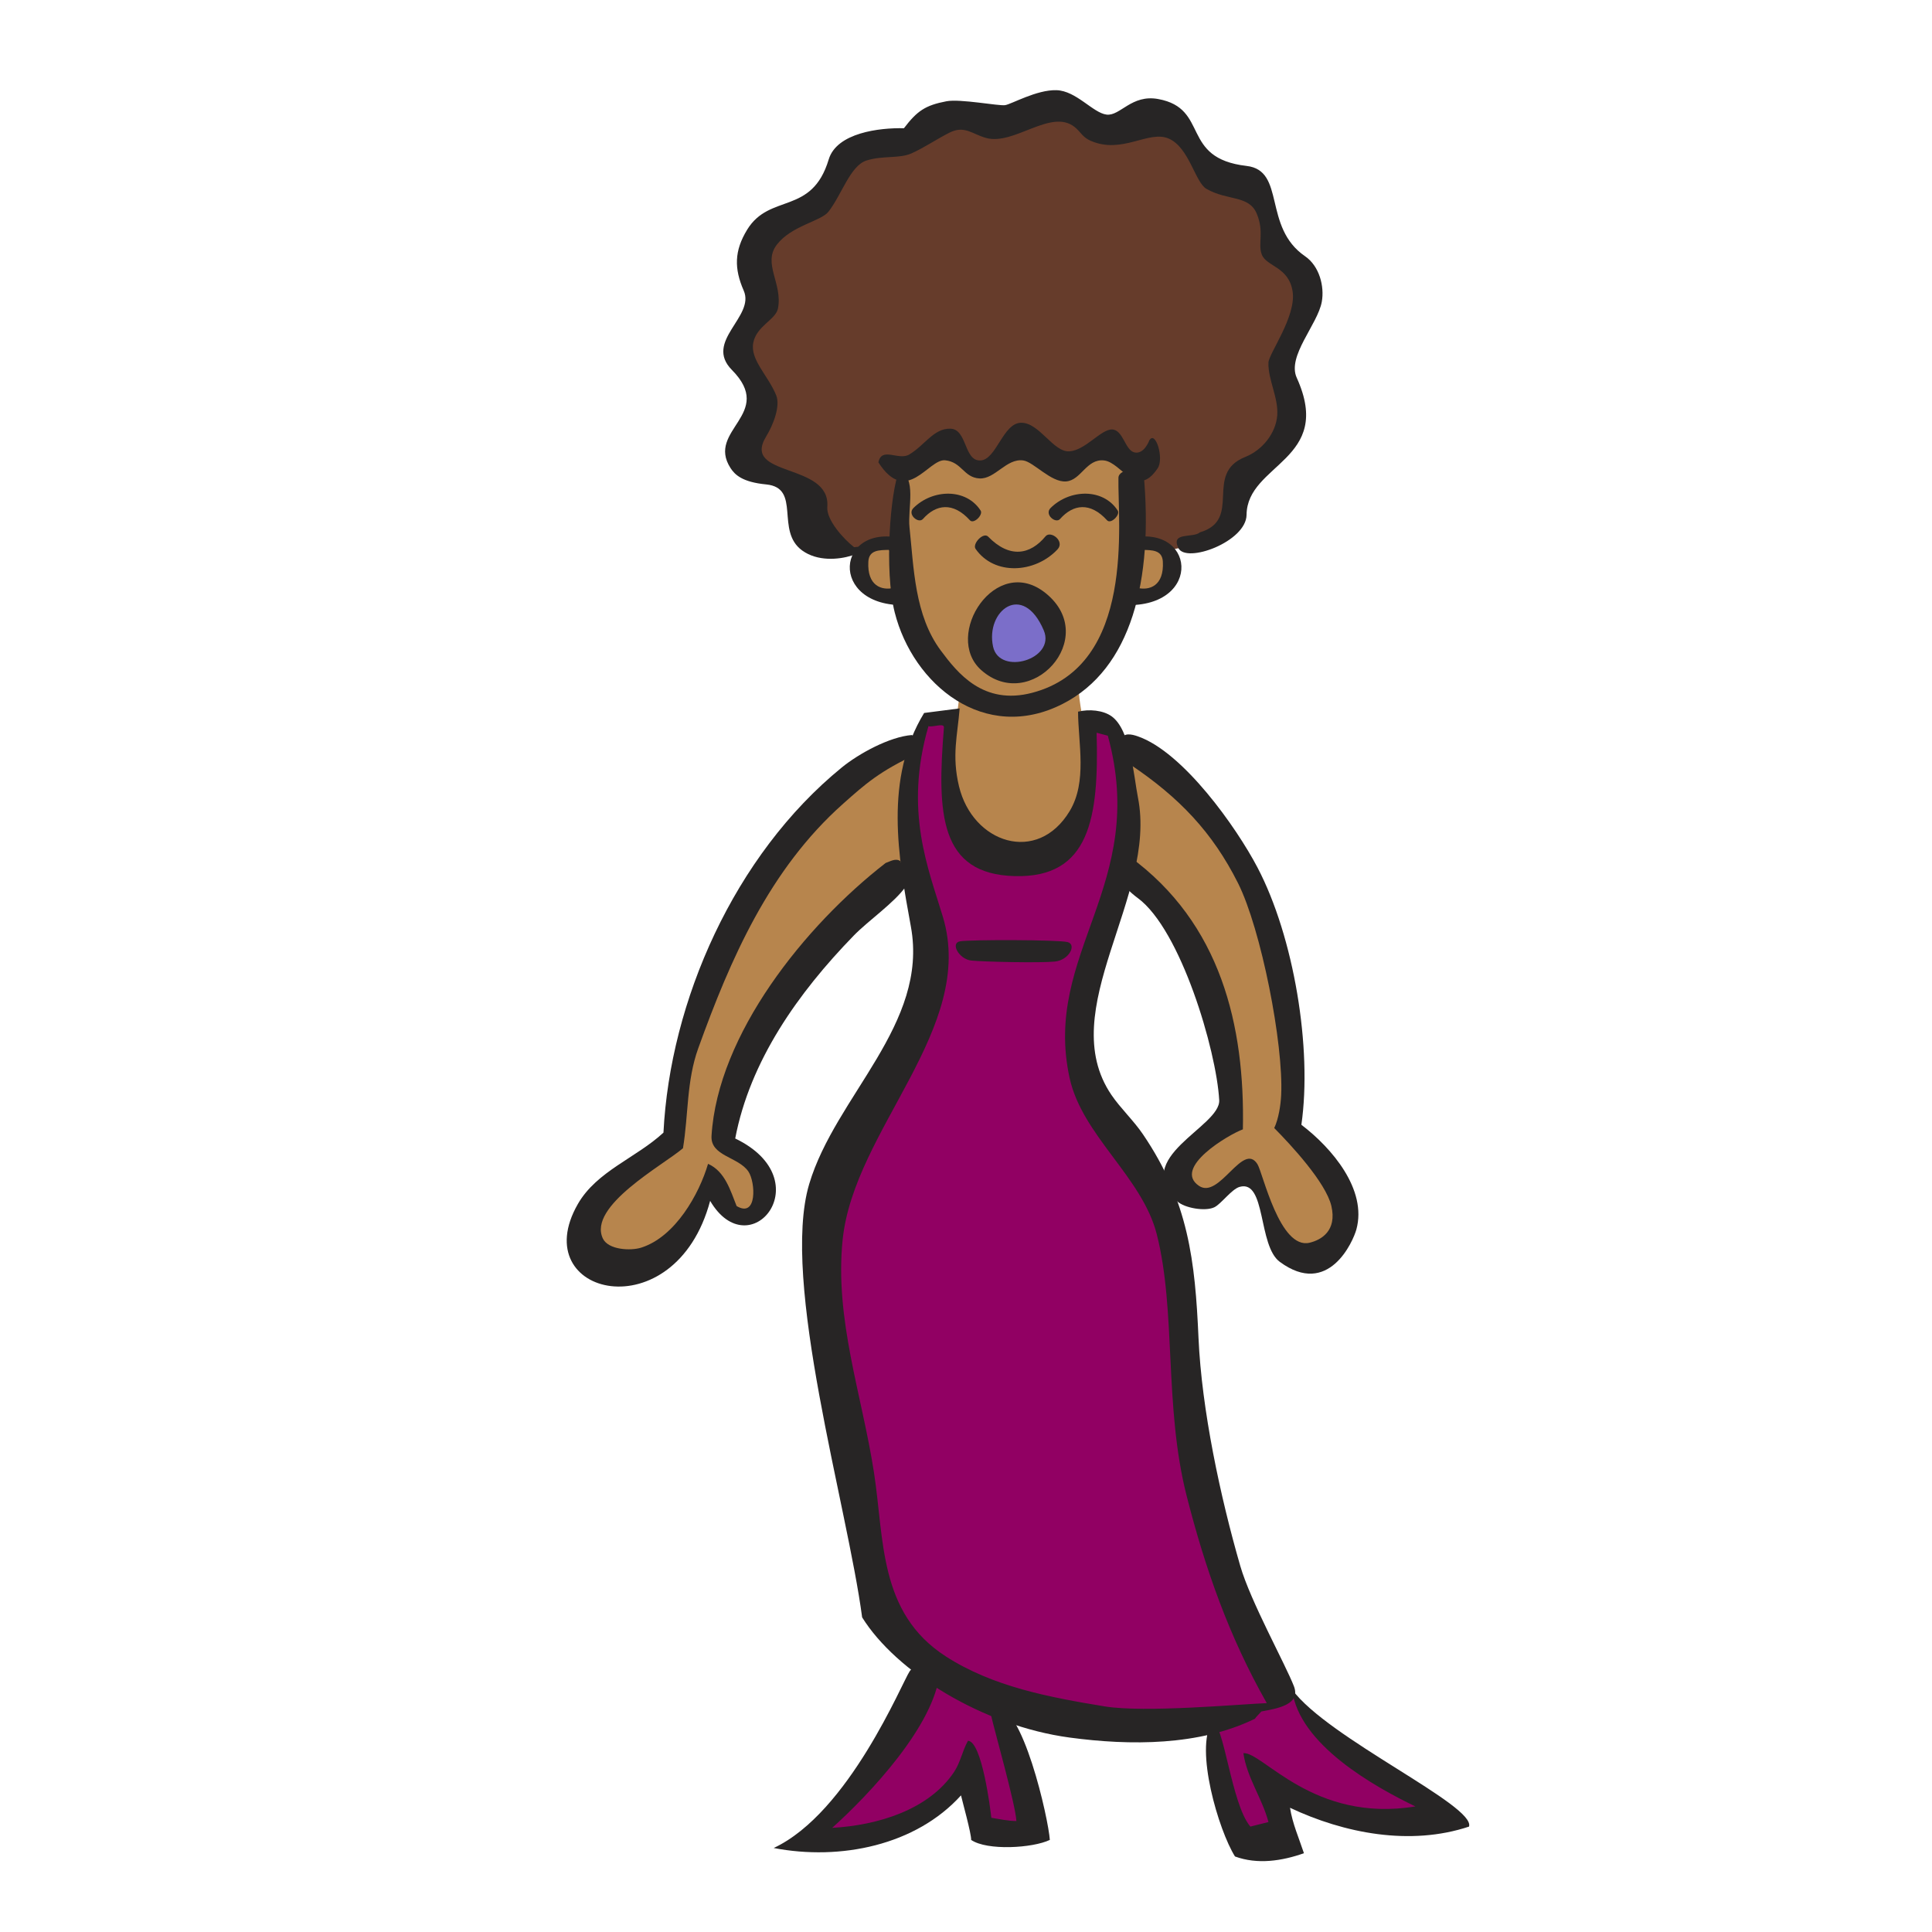
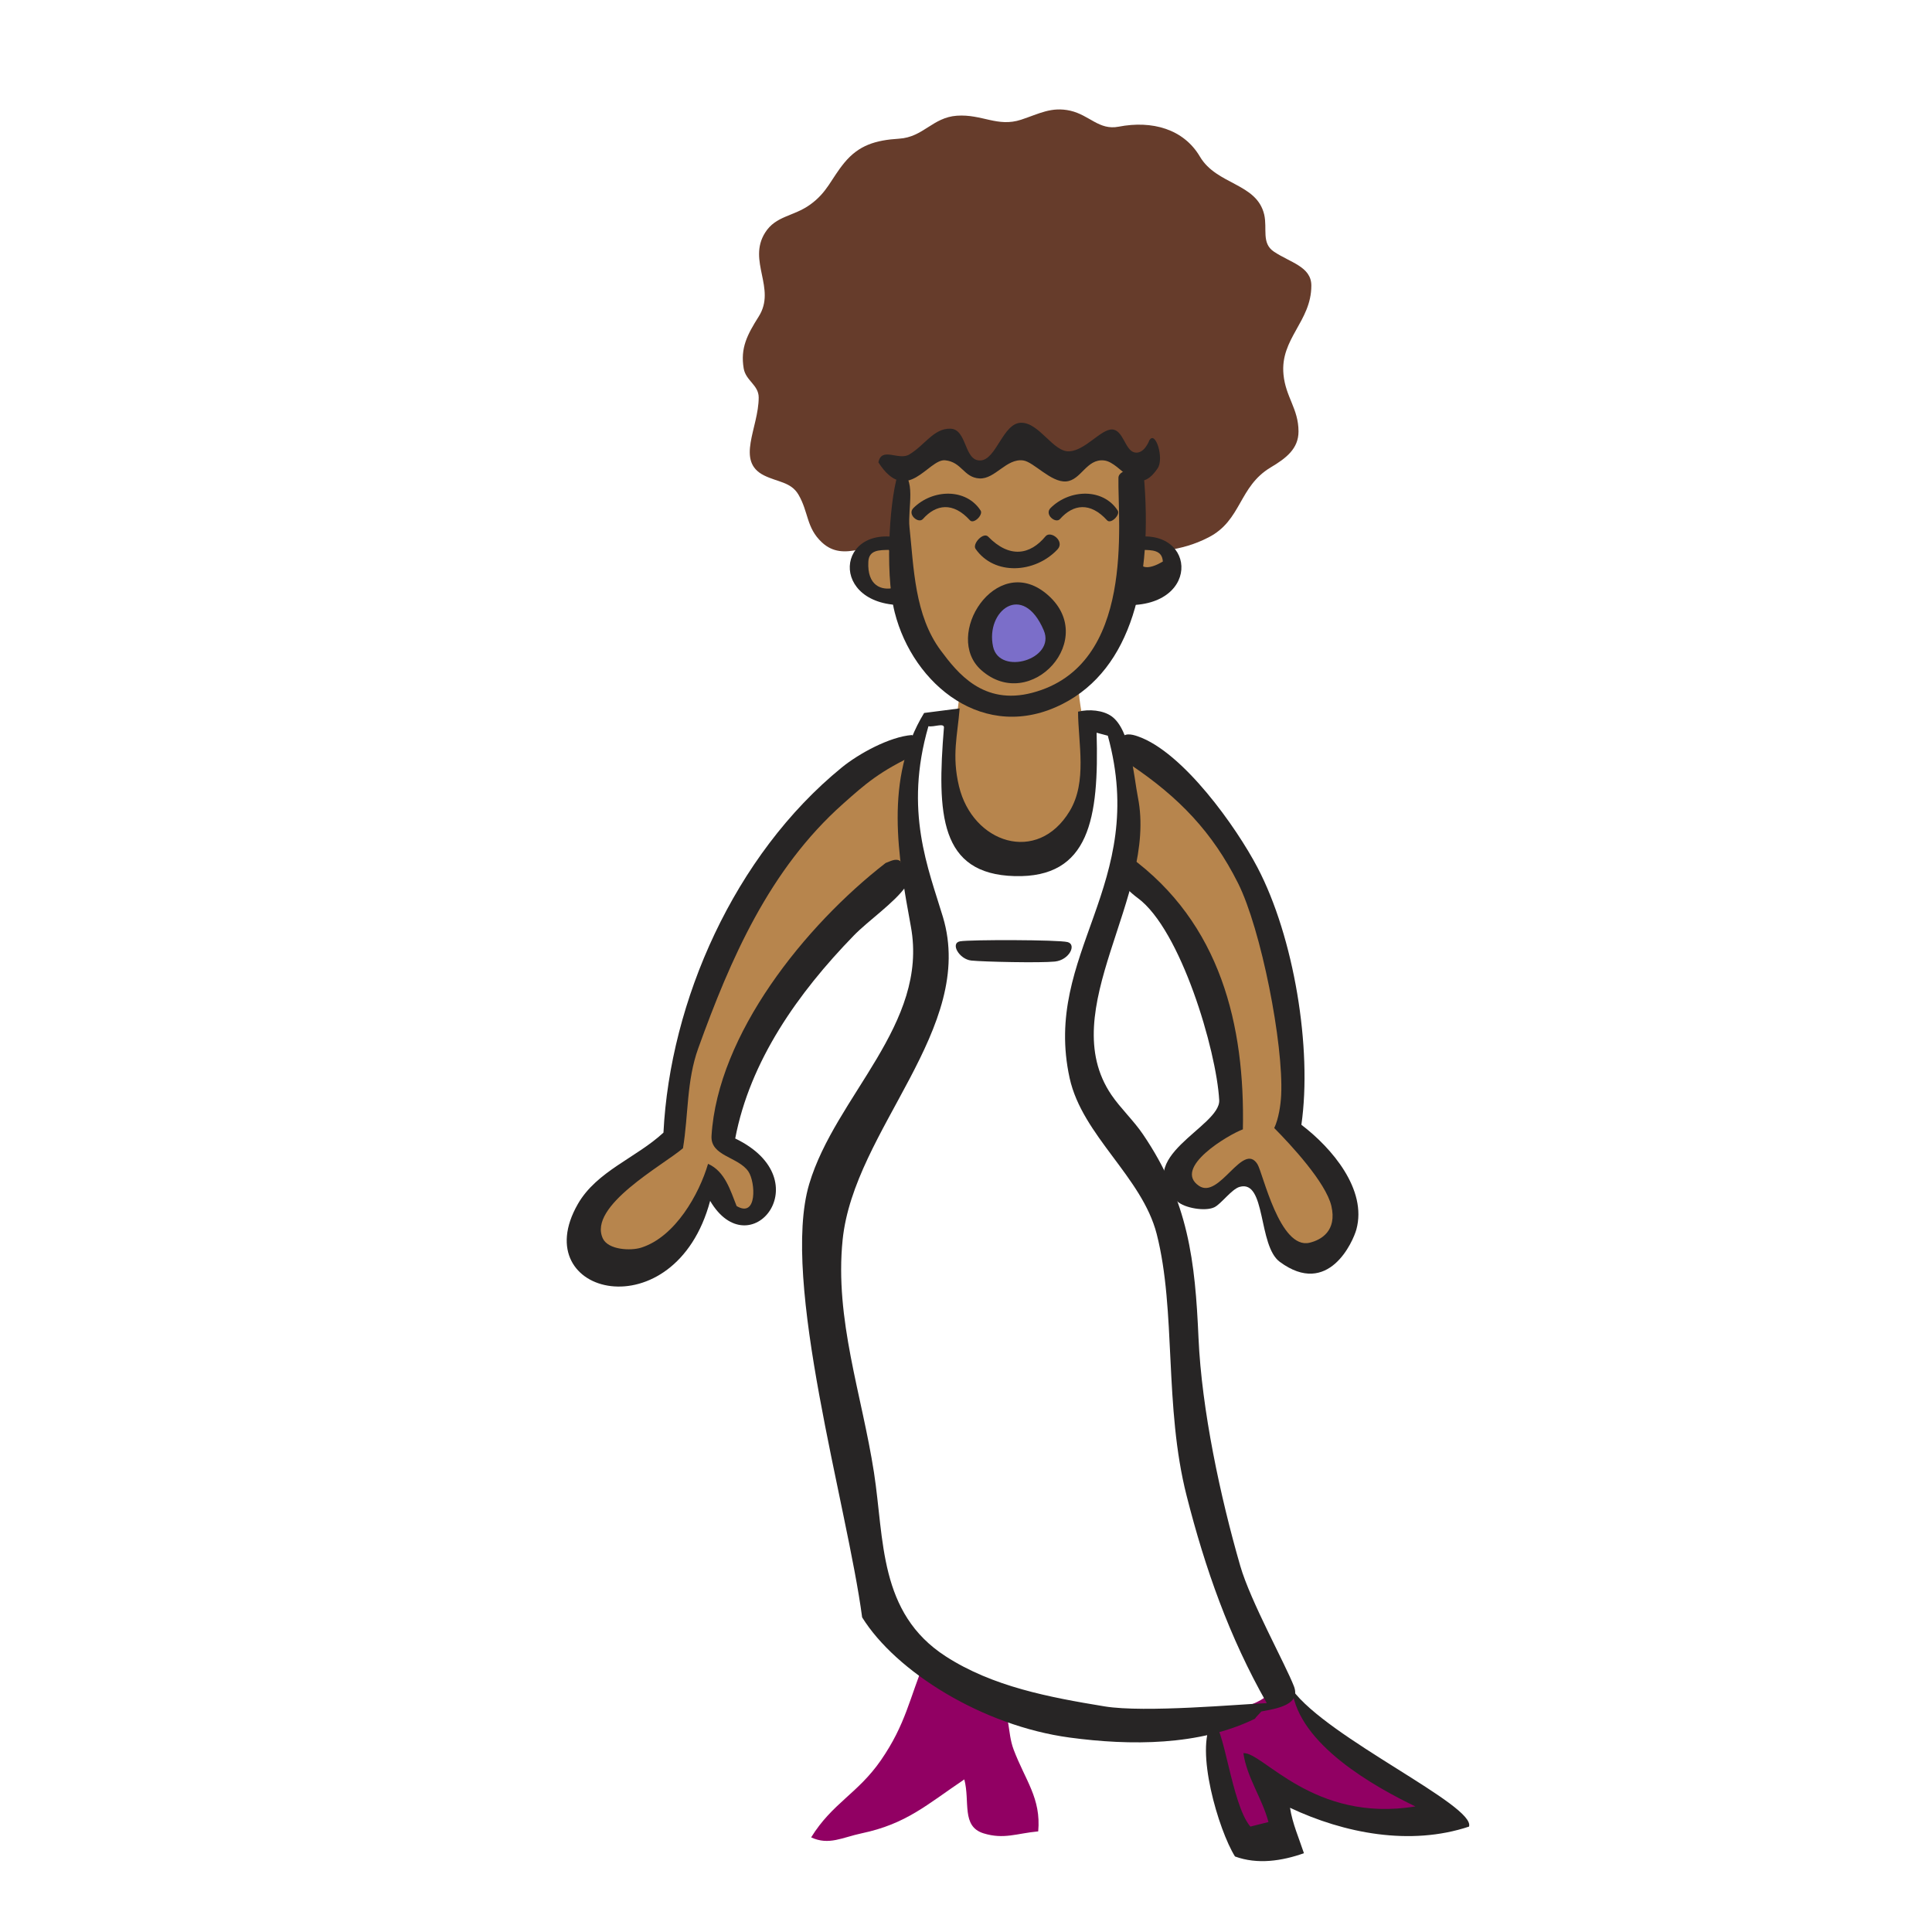
<svg xmlns="http://www.w3.org/2000/svg" version="1.1" id="Layer_1" x="0px" y="0px" width="150px" height="150px" viewBox="0 0 150 150" enable-background="new 0 0 150 150" xml:space="preserve">
  <g>
    <path fill="#910063" d="M71.876,128.768c-1.29,3.143-1.539,5.08-3.493,7.912c-1.788,2.577-3.763,3.314-5.406,5.973&#13;&#10;&#09;c1.372,0.643,2.433,0,3.909-0.312c3.493-0.735,5.073-2.229,7.983-4.188c0.458,1.729-0.249,3.646,1.497,4.188&#13;&#10;&#09;c1.581,0.486,2.579,0,4.241-0.153c0.229-2.58-0.998-3.938-1.912-6.359c-0.521-1.416-0.166-2.542-1.166-3.725&#13;&#10;&#09;C76.096,130.396,74.017,129.582,71.876,128.768z" />
    <path fill="#910063" d="M93.895,132.956c-0.666,1.261,0.041,2.25,0.5,3.569c0.664,1.857,0.914,2.908,1.58,4.809&#13;&#10;&#09;c0.248,0.719,0.062,1.57,0.83,1.785c0.998,0.291,2.186,0.329,2.661-0.543c0.812-1.455-0.707-2.483-0.831-4.112&#13;&#10;&#09;c2.868,0.795,4.116,2.212,7.069,2.483c2.392,0.213,4.927,0.949,6.071-1.01c-5.387-3.006-7.984-5.196-12.396-9.312&#13;&#10;&#09;C98.316,131.925,97.423,132.643,93.895,132.956z" />
    <path fill="#663C2B" d="M87.344,43.429c0.936-2.309,0.062-3.841,0.249-6.284c0.084-1.241-1.018-2.541-2.327-2.327&#13;&#10;&#09;c-1.27,0.194-2.102,1.59-3.16,0.931c-1.082-0.66-1.83-1.571-3.076-1.241c-1.371,0.368-1.728,1.746-3.159,1.784&#13;&#10;&#09;c-1.248,0.039-1.581-1.61-2.828-1.474c-1.289,0.135-1.746,1.241-3.035,1.241v5.973c-2.413,0-4.47,1.688-6.196,0.078&#13;&#10;&#09;c-1.227-1.144-1.019-2.347-1.83-3.724c-0.583-0.969-1.601-0.95-2.661-1.474c-2.224-1.105-0.416-3.685-0.416-6.051&#13;&#10;&#09;c0-0.97-0.998-1.299-1.164-2.25c-0.27-1.59,0.271-2.618,1.164-4.034c1.393-2.192-0.894-4.306,0.5-6.517&#13;&#10;&#09;c0.832-1.319,2.203-1.242,3.492-2.172c1.352-0.97,1.623-1.998,2.662-3.258c1.123-1.357,2.412-1.746,4.241-1.862&#13;&#10;&#09;c1.892-0.116,2.599-1.648,4.491-1.784c1.954-0.136,3.16,0.911,4.987,0.31c1.414-0.465,2.352-1.028,3.826-0.698&#13;&#10;&#09;c1.496,0.349,2.227,1.532,3.742,1.241c2.598-0.504,5.051,0.175,6.318,2.328c1.311,2.211,4.408,2.036,4.99,4.499&#13;&#10;&#09;c0.25,1.106-0.229,2.211,0.748,2.871c1.269,0.853,2.91,1.163,2.91,2.637c0,2.793-2.435,4.112-2.162,6.905&#13;&#10;&#09;c0.168,1.765,1.166,2.657,1.166,4.422c0,1.338-0.957,2.076-2.162,2.792c-2.496,1.494-2.245,4.112-4.824,5.431&#13;&#10;&#09;C91.544,42.904,89.84,42.652,87.344,43.429z" />
    <path fill="#B7854D" d="M70.047,36.523c-0.458,2.599-0.104,4.073,0.083,6.672c0.271,3.472,0.52,5.721,2.578,8.611&#13;&#10;&#09;c1.746,2.463,4.242,3.414,7.401,3.104c3.597-0.349,5.511-2.832,6.57-6.051c1.245-2.812,0.995-4.771,0.995-7.835&#13;&#10;&#09;c0-1.958,0.998-3.239,0.167-5.042c-0.438-0.931-1.496-1.008-2.576-1.008c-1.062,0-1.438,1.008-2.496,1.008&#13;&#10;&#09;c-1.062,0-1.371-0.931-2.41-1.164c-1.104-0.233-1.784,0.413-2.746,1.008c-2.002,1.239-2.183-0.64-3.575-1.008&#13;&#10;&#09;C72.417,34.391,71.751,36.64,70.047,36.523z" />
    <path fill="#B7854D" d="M74.454,52.894c0.25,2.968-1.309,5.159-0.582,8.069c0.77,3.083,2.786,5.663,6.155,5.663&#13;&#10;&#09;c2.617,0,3.679-2.483,4.24-4.888c0.853-3.607-0.582-5.722-0.582-9.387C80.089,52.35,77.469,54.754,74.454,52.894z" />
    <path fill="#B7854D" d="M70.878,57.547c-2.037,0.136-2.869,1.319-4.574,2.328c-4.096,2.424-5.427,5.139-7.402,9.31&#13;&#10;&#09;c-2.432,5.121-3.659,7.969-5.738,13.188c-0.561,1.396-0.956,2.229-1.081,3.727c-0.083,1.084,0.25,2.072-0.666,2.713&#13;&#10;&#09;c-2.494,1.746-4.428,2.91-5.239,5.742c-0.582,2.074,2.578,4.383,4.657,3.411c2.744-1.278,2.952-3.489,4.325-6.052&#13;&#10;&#09;c0.311,0.895,0.415,1.494,1.081,2.174c0.811,0.812,2.724,0.23,2.911-0.854c0.395-2.094-0.853-3.396-2.412-4.965&#13;&#10;&#09;c-1.601-1.609,0.333-3.475,1.165-5.511c0.894-2.149,1.351-3.374,2.661-5.354c2.953-4.421,5.489-6.128,9.563-9.619&#13;&#10;&#09;c1.227-1.047,0.416-2.405,0.416-3.957C70.545,61.504,70.878,59.875,70.878,57.547z" />
    <path fill="#B7854D" d="M86.762,67.789c4.491,2.095,5.82,4.945,7.4,9.154c0.812,2.188,1.207,3.49,1.414,5.815&#13;&#10;&#09;c0.167,1.845,1.27,3.782-0.415,4.732c-1.894,1.065-3.847,2.386-3.244,4.346c0.25,0.854,1.414,1.026,2.329,0.776&#13;&#10;&#09;c0.936-0.256,1.186-1.243,2.163-1.165c2.058,0.192,1.683,2.577,2.493,4.345c0.707,1.516,3.076,2.404,4.324,1.242&#13;&#10;&#09;c1.873-1.746,1.187-4.27-0.248-6.362c-0.979-1.416-2.621-1.728-2.828-3.413c-0.541-4.285-0.041-6.751-1.166-10.938&#13;&#10;&#09;c-1.08-4.053-0.645-6.729-3.075-10.239c-1.871-2.715-3.306-4.034-5.904-6.129c-0.978-0.776-1.913-0.776-2.827-1.629L86.762,67.789z" />
-     <path fill="#910063" d="M98.839,131.654c-3.005-4.456-6.401-21.991-6.587-24.146c-0.479-5.47-0.105-8.861-2.746-13.809&#13;&#10;&#09;c-1.705-3.184-2.807-4.87-4.24-8.146c-1.394-3.183-1.81-5.412-0.998-8.768c0.604-2.502,1.686-3.725,2.078-6.285&#13;&#10;&#09;c0.854-5.391,2.12-7.848-0.082-13.809c-0.854-0.097-1.311-0.466-2.162-0.466c-0.271,2.929,0.354,4.733-0.832,7.448&#13;&#10;&#09;c-0.812,1.843-2.205,3.258-4.324,3.103c-4.968-0.368-5.854-6.049-5.238-10.861c-0.707,0.427-1.006-0.148-1.608,0.415&#13;&#10;&#09;c-1.31,1.222-1.323,2.959-1.385,4.705c-0.125,2.948,0.083,4.635,0.582,7.525c1.123,6.381,0.145,10.823-3.576,16.292&#13;&#10;&#09;c-2.079,3.063-3.556,4.867-4.159,8.455c-0.707,4.133,0.707,6.519,1.331,10.707c0.604,3.938,2.308,17.416,3.327,21.256&#13;&#10;&#09;c1.704,3.184,4.137,3.781,7.318,5.433c3.033,1.569,4.762,2.793,8.23,3.182c2.828,0.329,4.407,0.101,7.235-0.075&#13;&#10;&#09;C94.143,133.616,96.509,133.614,98.839,131.654z" />
    <path fill="#272525" d="M70.238,41.85c-5.383-1.438-6.01,5.327,0.1,5.129C70.77,45.284,70.458,43.794,70.238,41.85z" />
    <path fill="#B7854D" d="M69.002,42.693c-0.71,0.02-1.533-0.013-1.584,0.907c-0.105,1.887,1.03,2.273,2.002,2.038&#13;&#10;&#09;C69.508,44.825,69.523,43.127,69.002,42.693z" />
    <path fill="#272525" d="M87.462,41.85c5.384-1.438,6.013,5.327-0.099,5.129C86.932,45.284,87.244,43.794,87.462,41.85z" />
-     <path fill="#B7854D" d="M88.7,42.693c0.709,0.02,1.532-0.013,1.583,0.907c0.105,1.887-1.03,2.273-2.002,2.038&#13;&#10;&#09;C88.193,44.825,88.178,43.127,88.7,42.693z" />
-     <path fill="#272525" d="M96.783,39.97c-0.021,2.091-4.708,3.814-5.299,2.572c-0.606-1.275,1.141-0.742,1.677-1.21&#13;&#10;&#09;c3.353-0.997,0.26-4.558,3.515-5.852c1.344-0.534,2.383-1.852,2.488-3.229c0.105-1.373-0.729-2.792-0.682-4.104&#13;&#10;&#09;c0.022-0.686,2.168-3.571,1.877-5.511c-0.291-1.94-2.041-1.932-2.396-2.879c-0.322-0.861,0.214-1.723-0.391-3.172&#13;&#10;&#09;c-0.605-1.449-2.271-0.984-3.9-1.92c-0.884-0.507-1.339-3.2-2.918-3.899c-1.58-0.698-3.621,1.248-6.089,0.159&#13;&#10;&#09;c-0.632-0.278-0.769-0.701-1.237-1.07c-1.844-1.448-4.691,1.457-6.867,0.857c-1.072-0.294-1.677-1.012-2.866-0.402&#13;&#10;&#09;c-1.045,0.536-1.947,1.157-2.915,1.593c-0.966,0.434-2.259,0.156-3.514,0.562c-1.255,0.406-1.914,2.652-2.946,3.974&#13;&#10;&#09;c-0.577,0.738-2.871,1.081-4.004,2.553c-1.132,1.471,0.47,3.022,0.083,4.965c-0.173,0.87-1.668,1.346-1.917,2.664&#13;&#10;&#09;c-0.25,1.319,1.174,2.556,1.783,4.074c0.328,0.816-0.205,2.252-0.78,3.192c-1.964,3.209,5.027,1.984,4.747,5.479&#13;&#10;&#09;c-0.08,1.004,1.284,2.506,2.081,3.118c2.47-0.305-1.659,1.966-4.026,0.26c-2.118-1.523-0.049-4.865-2.801-5.133&#13;&#10;&#09;c-1.842-0.179-2.428-0.743-2.769-1.272c-1.911-2.965,3.506-4.177,0.108-7.617c-2.199-2.226,1.809-4.124,0.919-6.154&#13;&#10;&#09;c-0.749-1.709-0.744-3.089,0.27-4.742c1.75-2.85,5.013-1.083,6.327-5.447c0.625-2.077,3.95-2.468,5.84-2.422&#13;&#10;&#09;c1.028-1.35,1.661-1.78,3.3-2.094c1.072-0.205,4.05,0.375,4.55,0.302c0.5-0.073,2.453-1.207,3.992-1.163&#13;&#10;&#09;c1.539,0.043,2.838,1.771,3.894,1.896s1.929-1.588,4.001-1.21c4.021,0.734,1.684,4.597,6.866,5.195&#13;&#10;&#09;c3.062,0.354,1.231,4.742,4.542,7.012c1.113,0.763,1.513,2.341,1.299,3.531c-0.318,1.768-2.713,4.217-1.947,5.902&#13;&#10;&#09;C103.593,35.745,96.825,35.98,96.783,39.97z" />
+     <path fill="#B7854D" d="M88.7,42.693c0.709,0.02,1.532-0.013,1.583,0.907C88.193,44.825,88.178,43.127,88.7,42.693z" />
    <path fill="#272525" d="M83.016,35.042c1.252-0.069,2.463-1.73,3.33-1.698c0.868,0.032,0.998,1.629,1.746,1.784&#13;&#10;&#09;c0.749,0.155,1.143-0.943,1.143-0.943c0.479-0.802,1.156,1.412,0.648,2.168c-1.637,2.451-2.794-0.45-4.162-0.604&#13;&#10;&#09;c-1.369-0.155-1.777,1.54-2.951,1.629c-1.172,0.09-2.513-1.514-3.324-1.629c-1.313-0.186-2.188,1.471-3.409,1.396&#13;&#10;&#09;c-1.221-0.075-1.353-1.276-2.657-1.408C72.076,35.606,70.4,39.323,68.2,35.9c0.241-1.244,1.561-0.126,2.38-0.605&#13;&#10;&#09;c1.207-0.706,1.906-2.052,3.213-2.012c1.308,0.04,1.04,2.523,2.325,2.467c1.245-0.054,1.743-2.907,3.157-2.927&#13;&#10;&#09;C80.691,32.8,81.766,35.11,83.016,35.042z" />
    <path fill="#272525" d="M69.464,47.541c-0.832-3.297-0.326-9.396,0.336-10.95c1.41,0.399,0.658,2.899,0.812,4.337&#13;&#10;&#09;c0.337,3.152,0.386,6.84,2.434,9.584c1.275,1.709,3.279,4.282,7.104,3.273c8.062-2.125,6.611-13.267,6.685-16.691&#13;&#10;&#09;c0.017-0.746,1.907-0.857,1.956-0.321c0.759,8.284-0.939,15.15-6.282,17.875C76.439,57.743,70.882,53.159,69.464,47.541z" />
    <path fill="#272525" d="M75.743,42.614c-0.271-0.389,0.603-1.334,0.978-0.949c1.664,1.707,3.264,1.414,4.451-0.023&#13;&#10;&#09;c0.402-0.485,1.526,0.38,0.934,1.011C80.361,44.512,77.199,44.708,75.743,42.614z" />
    <path fill="#272525" d="M81.21,46.073c4.228,3.452-1.188,9.366-5.028,5.953C73.181,49.357,77.316,42.893,81.21,46.073z" />
    <path fill="#7B6EC9" d="M81.038,48.943c0.95,2.242-3.433,3.543-3.935,1.267C76.494,47.438,79.412,45.118,81.038,48.943z" />
    <path fill="#272525" d="M83.699,55.253c0.859-0.212,1.938-0.111,2.595,0.353c1.495,1.058,1.728,4.672,2.054,6.305&#13;&#10;&#09;c1.539,7.692-6.546,16.503-2.054,23.103c0.713,1.047,1.718,1.979,2.446,3.055c3.537,5.205,4.049,9.846,4.312,15.812&#13;&#10;&#09;c0.246,5.562,1.688,12.322,3.244,17.704c0.791,2.735,3.493,7.608,4.163,9.332c0.65,1.671-2.023,1.799-2.805,2.028l0.697-0.719&#13;&#10;&#09;c-2.92-5.139-4.787-10.453-6.221-16.092c-1.771-6.955-0.797-14.346-2.324-20.328c-1.136-4.435-5.777-7.63-6.76-12.104&#13;&#10;&#09;c-2.13-9.725,6.157-14.96,2.965-26.581l-0.871-0.233c0.188,6.649-0.543,11.288-6.363,11.133c-5.821-0.155-6.042-4.802-5.488-11.559&#13;&#10;&#09;c-0.028-0.344-0.77,0.004-1.206-0.078c-1.912,6.595-0.001,11.059,1.125,14.809c2.603,8.672-6.912,16.49-7.787,25.072&#13;&#10;&#09;c-0.628,6.174,1.499,12.016,2.434,18.057c0.807,5.22,0.354,10.906,5.569,14.275c3.648,2.356,8.042,3.18,12.329,3.885&#13;&#10;&#09;c3.124,0.514,10.61-0.176,12.601-0.252c0.32-0.015-0.836,1.022-0.92,1.211c-4.312,2.107-9.68,2.096-14.383,1.463&#13;&#10;&#09;c-6.794-0.916-13.502-5.127-16.115-9.334c-1.146-8.67-6.355-26.109-4.109-33.645c2.042-6.847,9.283-12.396,7.895-19.976&#13;&#10;&#09;c-1.002-5.467-2.08-11.494,1.027-16.595L74.506,55c-0.164,2.105-0.622,3.643-0.052,6.038c1.058,4.432,6.085,6.103,8.597,1.932&#13;&#10;&#09;C84.423,60.689,83.714,57.734,83.699,55.253z" />
    <path fill="#272525" d="M71.194,58.528c-2.894,1.347-3.98,2.314-5.733,3.873c-5.747,5.106-8.762,12.102-11.246,18.978&#13;&#10;&#09;c-0.921,2.551-0.756,5.146-1.189,7.77c-1.527,1.311-7.418,4.492-6.218,7.012c0.417,0.877,2.149,0.967,2.974,0.706&#13;&#10;&#09;c2.65-0.839,4.502-4.162,5.191-6.507c1.328,0.586,1.745,2.104,2.217,3.276c1.617,0.962,1.468-1.853,0.919-2.674&#13;&#10;&#09;c-0.771-1.153-2.961-1.188-2.866-2.772c0.478-7.879,7.244-16.323,13.518-21.188c0.353-0.12,0.766-0.396,1.135-0.151&#13;&#10;&#09;c0.22,0.522,0.821,1.404,0.433,1.967c-0.866,1.255-2.913,2.654-4.051,3.827c-4.333,4.458-8.049,9.727-9.196,15.746&#13;&#10;&#09;c6.705,3.234,1.124,10.06-1.947,4.844c-2.725,10.18-14.36,7.386-10.274,0.25c1.467-2.562,4.531-3.586,6.65-5.549&#13;&#10;&#09;c0.511-10.191,5.486-21.534,13.844-28.349c1.31-1.069,3.713-2.392,5.46-2.522C70.815,57.064,71.814,58.24,71.194,58.528z" />
    <path fill="#272525" d="M101.039,87.327c2.378,1.81,5.113,5.032,4.271,8.122c-0.254,0.934-2.166,5.311-5.947,2.521&#13;&#10;&#09;c-1.709-1.261-1.051-6.405-3.12-5.821c-0.62,0.176-1.442,1.336-1.964,1.584c-0.703,0.338-2.307,0.062-2.866-0.453&#13;&#10;&#09;c-3.69-3.422,3.36-5.776,3.246-7.868c-0.216-3.866-2.989-13.231-6.316-15.682c-2.28-1.681-2.286-3.658-0.659-3.234&#13;&#10;&#09;c7.116,5.181,8.979,13.161,8.813,21.187c-1.095,0.398-5.487,2.985-3.405,4.389c1.584,1.066,3.41-3.482,4.536-1.685&#13;&#10;&#09;c0.421,0.675,1.728,6.656,4.052,6.097c0.896-0.215,2.133-0.918,1.688-2.849c-0.427-1.827-3.154-4.76-4.437-6.054&#13;&#10;&#09;c0.34-0.719,0.502-1.789,0.539-2.572c0.188-3.96-1.555-12.863-3.351-16.444c-1.993-3.969-4.582-6.658-8.328-9.18&#13;&#10;&#09;c-0.64-0.43-1.009-1.231-0.757-1.967c0.195-0.57,0.847-0.407,1.297-0.252c3.533,1.216,7.68,7.095,9.301,10.189&#13;&#10;&#09;C100.464,72.758,101.889,81.398,101.039,87.327z" />
-     <path fill="#272525" d="M72.957,129.854c-0.383,4.076-5.425,9.435-8.347,12.061c3.525-0.199,7.496-1.393,9.463-4.338&#13;&#10;&#09;c0.499-0.747,0.645-1.646,1.081-2.424c1.084,0.043,1.747,5.34,1.813,5.979c0.643,0.104,1.291,0.247,1.946,0.253&#13;&#10;&#09;c-0.063-1.281-1.713-7.05-1.985-8.287l0.271-0.604c2.172-0.404,4.213,8.776,4.31,10.356c-1.315,0.637-4.866,0.854-6.11,0&#13;&#10;&#09;c0.028-0.455-0.691-3.029-0.786-3.457c-3.513,3.881-9.364,5.082-14.544,4.086c5.844-2.734,9.977-12.871,10.563-13.729&#13;&#10;&#09;C71.143,129.007,72.395,129.32,72.957,129.854z" />
    <path fill="#272525" d="M100.32,131.173c2.736,3.769,14.271,9.009,13.734,10.644c-4.558,1.52-9.693,0.523-13.896-1.461&#13;&#10;&#09;c0.183,1.213,0.695,2.362,1.08,3.528c-1.709,0.603-3.604,0.894-5.354,0.252c-1.278-2.04-3.135-8.347-1.782-10.438&#13;&#10;&#09;c0.926-0.054,1.472,6.358,2.977,8.118l1.404-0.354c-0.483-1.835-1.676-3.455-1.947-5.347c1.494-0.119,5.432,5.436,13.355,4.136&#13;&#10;&#09;C106.734,138.729,100.816,135.439,100.32,131.173z" />
    <path fill="#272525" d="M82.893,73.145c0.709,0.191,0.127,1.393-0.996,1.51c-1.123,0.116-5.537,0.021-6.483-0.078&#13;&#10;&#09;c-0.949-0.099-1.658-1.359-0.871-1.494S82.184,72.955,82.893,73.145z" />
    <path fill="#272525" d="M76.137,39.643c0.209,0.326-0.535,1.078-0.832,0.752c-1.312-1.444-2.633-1.247-3.65-0.1&#13;&#10;&#09;c-0.344,0.388-1.24-0.353-0.735-0.854C72.409,37.963,75.007,37.887,76.137,39.643z" />
    <path fill="#272525" d="M86.781,39.643c0.209,0.326-0.533,1.078-0.83,0.752c-1.311-1.444-2.633-1.247-3.65-0.1&#13;&#10;&#09;c-0.344,0.388-1.24-0.353-0.734-0.854C83.053,37.963,85.652,37.887,86.781,39.643z" />
  </g>
</svg>